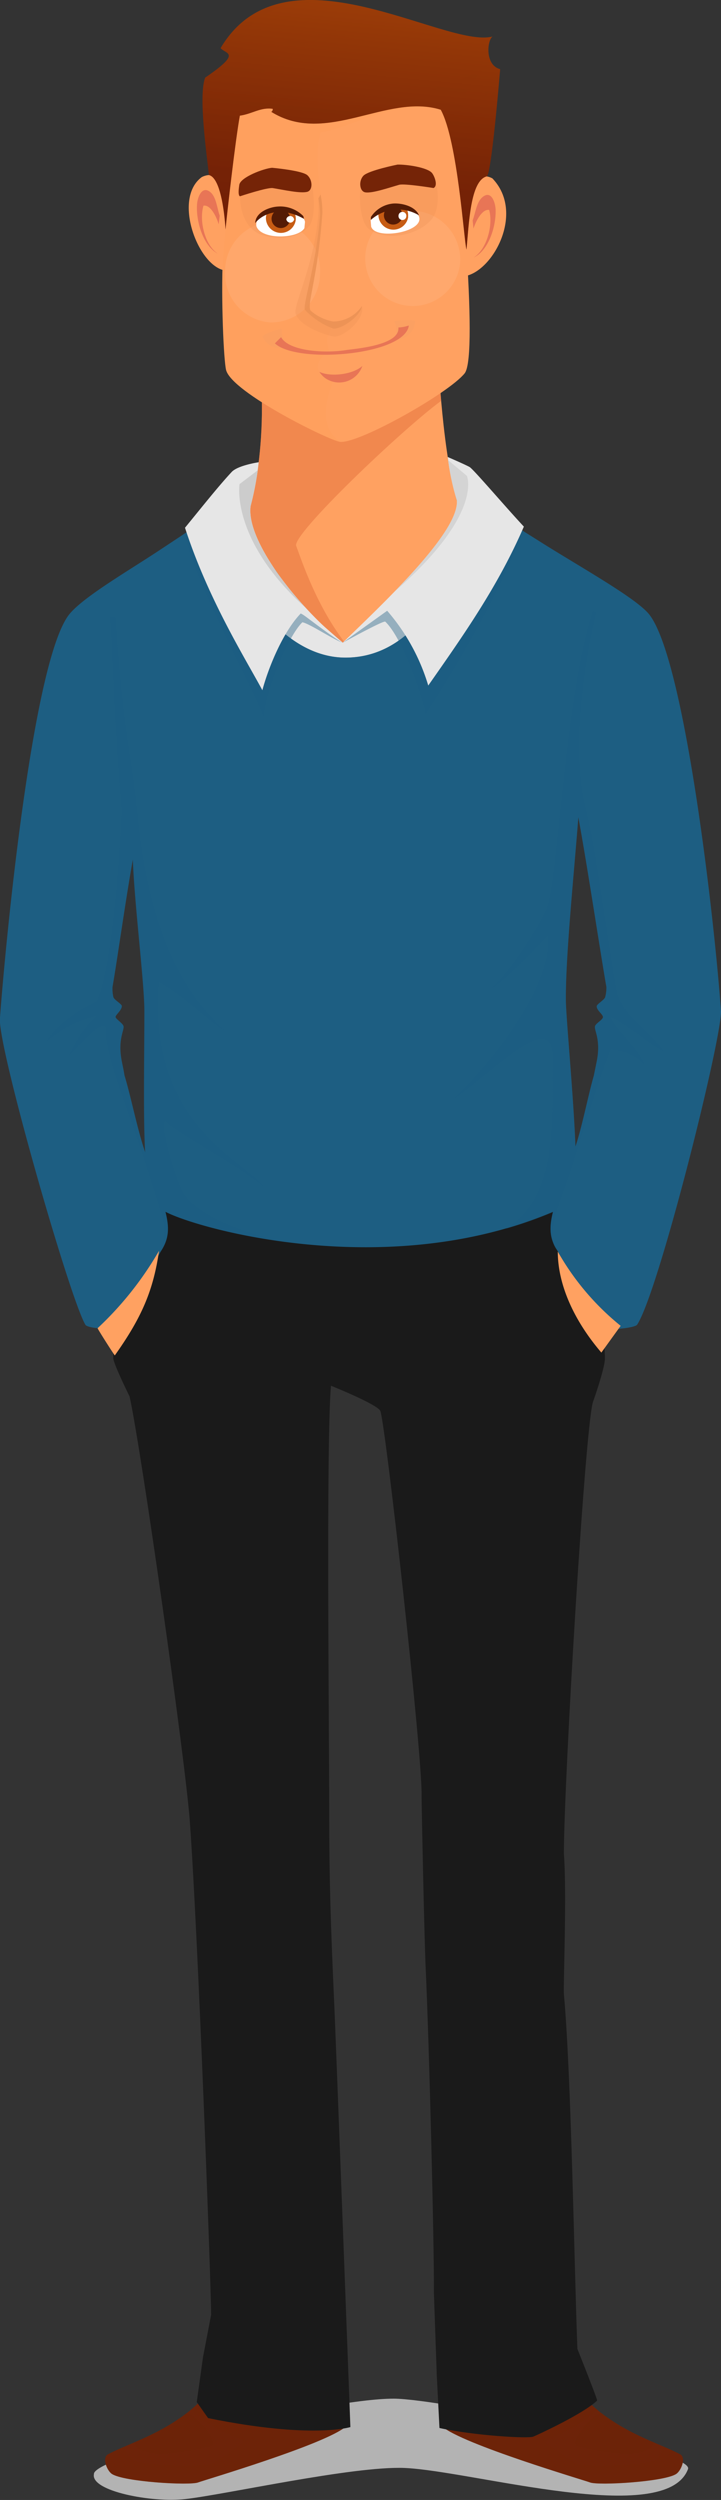
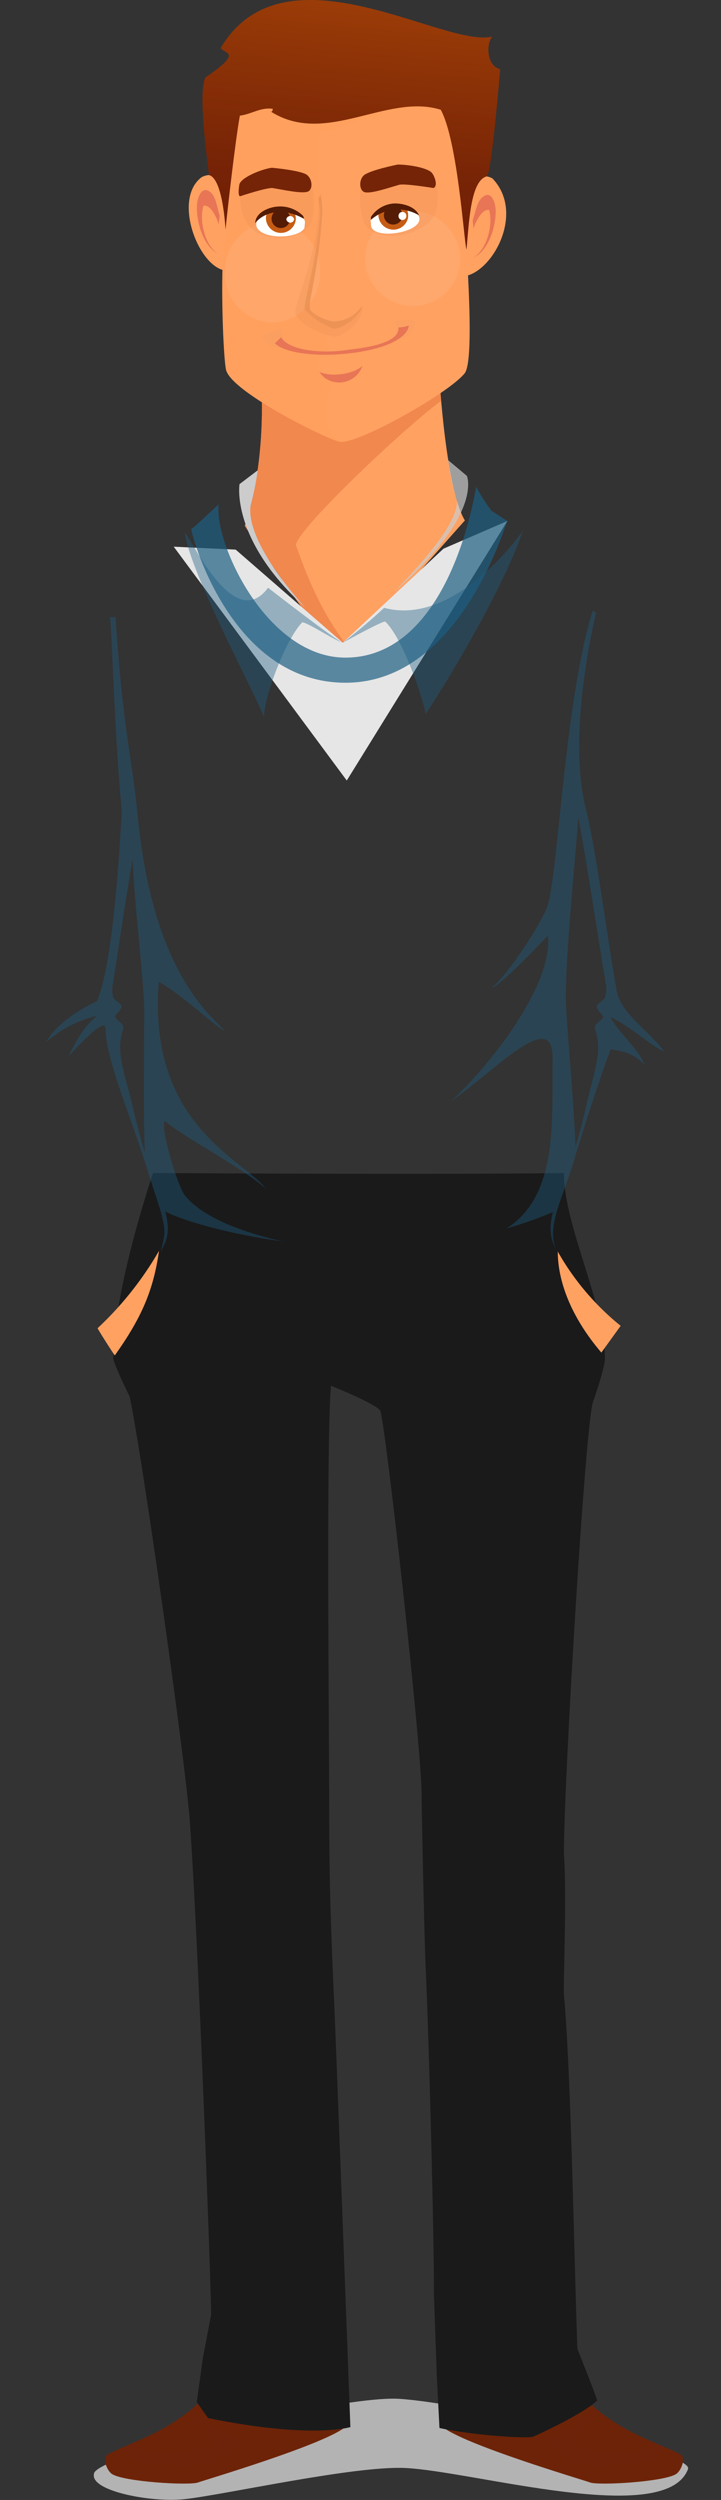
<svg xmlns="http://www.w3.org/2000/svg" xmlns:xlink="http://www.w3.org/1999/xlink" width="115.83" height="401.14" viewBox="0 0 115.83 401.14">
  <rect x="0" y="0" width="115.83" height="401.14" fill="#333333" stroke="none" />
  <defs>
    <style>.a{isolation:isolate;}.b{fill:#b3b3b3;}.aa,.ab,.ac,.b,.d,.e,.f,.g,.h,.i,.j,.k,.r,.t{mix-blend-mode:multiply;}.c,.l{fill:#ffa161;}.d{fill:#e5703c;}.d,.w{opacity:0.5;}.e{fill:#e87556;}.f{fill:#ff9d5a;opacity:0.35;}.g,.h{opacity:0.08;}.g{fill:url(#a);}.h{fill:url(#b);}.i{fill:#f29e64;}.i,.j,.r,.t{opacity:0.3;}.j,.k{fill:#ea9154;}.k{opacity:0.8;}.l{opacity:0.2;}.l,.u,.w,.z{mix-blend-mode:screen;}.m{fill:#fff;}.n{fill:#c65c14;}.o{fill:#541b05;}.p{fill:#752407;}.q{fill:url(#c);}.r{fill:url(#d);}.s,.t,.u{fill:#6d2309;}.aa,.u{opacity:0.4;}.v,.w{fill:#1a1a1a;}.x{fill:#e6e6e6;}.aa,.y,.z{fill:#1d5e82;}.ac,.z{opacity:0.7;}.ab,.ac{fill:#ccc;}</style>
    <radialGradient id="a" cx="-12321.54" cy="-3482.66" r="170.72" gradientTransform="matrix(0.04, 0, 0, 0.05, 608.18, 232.87)" gradientUnits="userSpaceOnUse">
      <stop offset="0" stop-color="#de4031" />
      <stop offset="0.11" stop-color="#df4536" />
      <stop offset="0.25" stop-color="#e15244" />
      <stop offset="0.39" stop-color="#e5685c" />
      <stop offset="0.55" stop-color="#ea867d" />
      <stop offset="0.71" stop-color="#f1aea8" />
      <stop offset="0.87" stop-color="#f9dddb" />
      <stop offset="0.97" stop-color="#fff" />
    </radialGradient>
    <radialGradient id="b" cx="-12823.27" cy="-3424.52" r="170.7" xlink:href="#a" />
    <linearGradient id="c" x1="-313.43" y1="70.04" x2="-313.43" y2="31.95" gradientTransform="translate(372.68 -1.29) rotate(5.47)" gradientUnits="userSpaceOnUse">
      <stop offset="0" stop-color="#6e1d05" />
      <stop offset="0.31" stop-color="#782406" />
      <stop offset="0.84" stop-color="#923607" />
      <stop offset="1" stop-color="#9b3c08" />
    </linearGradient>
    <linearGradient id="d" x1="-313.43" y1="70.04" x2="-313.43" y2="31.96" xlink:href="#c" />
  </defs>
  <g class="a">
    <path class="b" d="M63.24,384.88C52,384.88,14.75,394.2,15.09,397c-.57,2.73,9.32,4.6,14.62,4,6.39-.7,26.94-5.33,35.27-5,11,.48,42,9.63,45.55.18C111.65,393.27,70.79,384.88,63.24,384.88Z" />
    <path class="c" d="M70.41,57.31c-4.63.15-28.69.71-28.69.71,1.55,16.16-2.4,26.33-2.4,26.33.28.69,15.62,22.05,15.09,21.94L74.68,83.51C71.74,78.58,70.59,62,70.41,57.31Z" />
    <path class="d" d="M70.87,64.32c-.26-3-.41-5.57-.46-7-4.63.15-28.69.71-28.69.71,1.55,16.16-2.4,26.33-2.4,26.33.28.69,15.62,22.05,15.09,21.94l1.87-2.1c-5.21-6.18-7.86-14.38-8.7-16.62C46.9,85.74,64.62,68.89,70.87,64.32Z" />
    <path class="c" d="M79.1,28.62C76.64,27.29,73.88,30,73.88,30l.71,14.33C79.18,43.63,84.38,34.11,79.1,28.62Z" />
    <path class="e" d="M79.62,33.6c-.05-1.14-.7-3.1-2.07-2-1,.78-1.17,2.62-1.62,3.77l.14,1.31c.27-.93,1.3-3.17,2.51-3,.67,2.36-.33,6.31-2.5,7.66C78.53,40.18,79.73,36.26,79.62,33.6Z" />
    <path class="c" d="M32.42,28.41c2.48-1.27,5.19,1.49,5.19,1.49l-1,13.53C32.13,43.51,27.53,32,32.42,28.41Z" />
    <path class="e" d="M31.65,32.81c.07-1.14.78-3.07,2.12-2,1,.8,1.1,2.65,1.53,3.8L35.13,36c-.25-.93-1.22-3.2-2.44-3-.72,2.35.18,6.32,2.32,7.72C32.59,39.42,31.48,35.48,31.65,32.81Z" />
    <path class="c" d="M73,17.42c-16.6-13.64-35-1.89-35-1.89-.26,5.57-1.4,16.21-2.2,25.73-.3,6.87.14,16.53.52,18.11C37.25,63,53,70.73,54.65,70.9c3,.3,17.43-7.79,20-11C77,56.94,73.5,22.11,73,17.42Z" />
    <path class="f" d="M54.65,70.9C53,70.73,37.25,63,36.37,59.37c-.38-1.58-.82-11.24-.52-18.11.8-9.52,1.94-20.16,2.2-25.73,0,0,12.51-8,26.21-3.13a23.65,23.65,0,0,0,6.55,5.21c-7-1.87-15,3.13-19.27,3.62-1.31,4,.22,10.6.21,11.67.24,5.18-2.34,13.8-2,16.37.51,1.56,3.46,3.37,3.46,3.37-.1.43-.44,1-.6,1.51-.24.76.27,2,.25,2.25,0,0-1.9,1-1.8,2.6.07,1,1.85,2.26,2.43,2.25C51,67.55,53.15,69.82,54.65,70.9Z" />
    <path class="g" d="M73.91,42.27a7.64,7.64,0,1,1-7.23-8.44A7.85,7.85,0,0,1,73.91,42.27Z" />
    <path class="h" d="M51.41,44a7.88,7.88,0,0,1-8,7.74,7.87,7.87,0,0,1-7.24-8.44,7.9,7.9,0,0,1,8-7.74A7.87,7.87,0,0,1,51.41,44Z" />
    <path class="i" d="M66.68,51.54c-.13-.26-2.52-.2-3.35,0a2.77,2.77,0,0,1,0,2.65l.38.33A3.16,3.16,0,0,0,66.68,51.54Z" />
    <path class="i" d="M42.15,54c0-.29,2.29-1.15,3.15-1.27a2.82,2.82,0,0,0,.94,2.51l-.23.45A3.12,3.12,0,0,1,42.15,54Z" />
    <path class="e" d="M64,52.55c.29,2.87-7,3.41-8.32,3.61-3.75.6-9.36.12-10.52-2.06-.29.28-1,1-1,1,3.61,3.35,20.91,1.9,21.52-2.87A6.17,6.17,0,0,1,64,52.55Z" />
    <path class="e" d="M58.22,58.71c-1.48,1.38-5.11,1.83-6.92.95a3.88,3.88,0,0,0,1,1.05A3.94,3.94,0,0,0,58.22,58.71Z" />
    <path class="j" d="M58.14,49.11a5.61,5.61,0,0,1-4.61,2.48,7.61,7.61,0,0,1-3.64-1.75c-.63-1.05,1.14-5.07,1.9-15.63a13.82,13.82,0,0,0-.29-3l-.35.63s.05,1.51,0,2.29c-.57,8.11-4,14.75-3.67,16.13C48.09,52.51,53,54,53.76,54,55.41,54,58.71,51.07,58.14,49.11Z" />
    <path class="k" d="M58.14,49.11a5.61,5.61,0,0,1-4.61,2.48,7.61,7.61,0,0,1-3.64-1.75c-.63-1.05,1.14-5.07,1.9-15.63a13.82,13.82,0,0,0-.29-3l-.35.63a14.25,14.25,0,0,1,.27,2.52C50.85,42.5,48.54,49.05,49,49.73a11.81,11.81,0,0,0,4.57,3C55.17,52.76,58,50.53,58.14,49.11Z" />
    <path class="l" d="M55.67,35.43s-1.92-2.2-1.86-1.25c0,2.37-1,11.2-1.14,14.57,0,.38,1.19,1.89,1.65,1.89,1.15,0,3-1.33,2.79-2.45C56.71,46.15,55.76,36.47,55.67,35.43Z" />
    <path class="j" d="M69.81,28.52c-.91-2.27-11.61.67-11.61.67-.67,1.14-.52,6.38,1.08,7.58,2.79,2.09,8.09.93,10.11-1.65C70.83,33.28,70.32,29.79,69.81,28.52Z" />
    <path class="m" d="M67.18,34.49a4.32,4.32,0,0,0-3.75-1.71,5.78,5.78,0,0,0-3.89,2.51l.09,1.08C60.38,38.67,68.78,37.11,67.18,34.49Z" />
    <path class="n" d="M65.56,34.77A2.37,2.37,0,0,0,65,33a4,4,0,0,0-1.55-.18,4.85,4.85,0,0,0-2.58,1.13c0,.13-.06.26-.08.4a2.41,2.41,0,0,0,4.79.46Z" />
    <path class="o" d="M64.65,34.68a1.49,1.49,0,1,1-1.34-1.62A1.48,1.48,0,0,1,64.65,34.68Z" />
    <path class="m" d="M65.27,34.74a.62.62,0,0,1-.68.56.63.63,0,0,1-.57-.68.63.63,0,1,1,1.25.12Z" />
    <path class="o" d="M67.32,34.56c-.62-1.51-2.84-2-4.17-1.9a4.79,4.79,0,0,0-3.57,2.17l0,.46A6.54,6.54,0,0,1,67.32,34.56Z" />
    <path class="p" d="M69.43,27.79c-.73-.95-4.21-1.42-5.57-1.38,0,0-4.68.94-5.48,1.79s-.63,2.53.33,2.67c1.12.16,3.64-.71,5.42-1.22.85-.24,5.52.52,5.52.52C70.39,29.81,69.83,28.32,69.43,27.79Z" />
    <path class="j" d="M50,29.1c-.77-2.46-11.45,1-11.45,2.17,0,3.15,1.18,5.29,3,6.23,1.27.64,6,1.55,8.27-1.42C50.83,34.24,50.33,30.3,50,29.1Z" />
    <path class="m" d="M49,35.58c-.5-1.85-2.75-2.2-4.33-2.18-1.4,0-3.75,1.19-3.48,2.88.7,2.23,6.71,2.08,7.71.33Z" />
    <path class="n" d="M47.51,35.33a2.4,2.4,0,0,0-.41-1.58,7.36,7.36,0,0,0-2.46-.35,3.94,3.94,0,0,0-1.49.34,2.33,2.33,0,0,0-.43,1.13,2.41,2.41,0,0,0,4.79.46Z" />
    <path class="o" d="M46.6,35.24a1.49,1.49,0,1,1-1.34-1.62A1.49,1.49,0,0,1,46.6,35.24Z" />
    <path class="m" d="M47.22,35.3A.63.63,0,0,1,46,35.18a.63.63,0,0,1,1.25.12Z" />
    <path class="o" d="M41,35.8c.06-1.79,2.35-2.6,3.68-2.66a5.18,5.18,0,0,1,4.05,1.54l.11.44C45.09,33,42.15,34.31,41,35.8Z" />
    <path class="p" d="M38.44,29.67c.16-1.22,3.92-2.64,5.27-2.75,0,0,4.76.42,5.65,1.18s.91,2.43,0,2.68c-1.1.29-3.7-.3-5.53-.6-.86-.15-5.29,1.32-5.29,1.32C38.19,31.3,38.38,30.11,38.44,29.67Z" />
    <path class="q" d="M79.13,5.86c-7.69,2-33.44-15.43-43.69,1.86.85,1,3.5.66-2.48,4.74-1.08,2.81.19,11.93.61,15.63,2.27.54,2.66,8.73,2.66,8.73.28-2.84,1.55-14.09,2.3-18.26,2-.28,3.33-1.38,5.28-1.1.07.17-.15.6-.32.43,8.87,5.63,18.65-3,27.32-.28,2.73,5,3.73,21.1,4.13,22.43.4-4,.59-11.06,3.26-11.74.71-.17,2-15.34,2.15-17.2C77.83,10.42,78.29,6.42,79.13,5.86Z" />
    <path class="r" d="M80.35,11.1l-.14,0c-.56,2-1,4.82-2.06,5,0-.18.63-3.3.64-3.48C78.15,16,75.14,18.64,74.34,17c-.56-1.13,2.73-5.47,3.57-6.34-4.59,3.63-24.15,8.29-28,5.05C48.54,14.56,53,11.29,55.44,10c-4.88,2-11.58,5.09-13,3.71-.95-.93,0-2.12.64-2.83A15.43,15.43,0,0,1,56.79,6.22c-8.92-2.81-15.44,3.44-17,2.35-2.28-1.59.47-4.73,1.9-5.71C45.81,0,52.1.09,55.84.59c-7.9-1.4-15.74-.72-20.4,7.13.85,1,3.5.66-2.48,4.74-1.08,2.81.19,11.93.61,15.63,2.27.54,2.66,8.73,2.66,8.73.28-2.84,1.55-14.09,2.3-18.26,2-.28,3.33-1.38,5.28-1.1.07.17-.15.6-.32.43,8.87,5.63,18.65-3,27.32-.28,2.73,5,3.73,21.1,4.13,22.43.4-4,.59-11.06,3.26-11.74C78.91,28.13,80.18,13,80.35,11.1Z" />
-     <path class="s" d="M89.48,377.39l-18,4.93-.48,7c3.23,2.87,22.92,8.67,23.77,9,1.31.53,12-.09,13.87-1.37.83-.57,1.66-2.74.51-3.19C104.49,391.25,93.5,388.78,89.48,377.39Z" />
+     <path class="s" d="M89.48,377.39l-18,4.93-.48,7c3.23,2.87,22.92,8.67,23.77,9,1.31.53,12-.09,13.87-1.37.83-.57,1.66-2.74.51-3.19C104.49,391.25,93.5,388.78,89.48,377.39" />
    <path class="t" d="M106.51,392.72a3.39,3.39,0,0,1-.86,1.78c-.75,1.1-12,1.48-13.08.76a44,44,0,0,1-4.83-3.32c-.78-.67,3.71-1.09,8.22-5.28a20.77,20.77,0,0,1-6.48-9.27l-8.64,2.37-9.71,8.38-.08,1.18c3.23,2.87,22.92,8.67,23.77,9,1.31.53,12-.09,13.87-1.37.83-.57,1.66-2.74.51-3.19-.75-.4-1.68-.8-2.69-1.24h0A1.15,1.15,0,0,1,106.51,392.72Z" />
    <path class="u" d="M92.61,392.49a39.86,39.86,0,0,0,7.82,1.25c.74.05,3.77-.21,4.33-1.26a6.27,6.27,0,0,0,.29-.58,38.39,38.39,0,0,1-8.29-4.6C95.83,386.59,91.42,391.57,92.61,392.49Z" />
    <path class="s" d="M37.12,377.39l18,4.93.49,7c-3.23,2.87-22.93,8.67-23.77,9-1.31.53-12-.09-13.88-1.37-.83-.57-1.65-2.74-.5-3.19C22.11,391.25,33.11,388.78,37.12,377.39Z" />
    <path class="t" d="M20.09,392.72A3.47,3.47,0,0,0,21,394.5c.76,1.1,12,1.48,13.08.76a44,44,0,0,0,4.83-3.32c.78-.67-3.7-1.09-8.21-5.28a20.83,20.83,0,0,0,6.47-9.27l8.64,2.37,9.71,8.38.09,1.18c-3.23,2.87-22.93,8.67-23.77,9-1.31.53-12-.09-13.88-1.37-.83-.57-1.65-2.74-.5-3.19.75-.4,1.67-.8,2.69-1.24h0C20.1,392.59,20.09,392.65,20.09,392.72Z" />
    <path class="u" d="M34,392.49a39.88,39.88,0,0,1-7.81,1.25c-.75.05-3.78-.21-4.34-1.26-.09-.18-.19-.37-.29-.58a38.16,38.16,0,0,0,8.29-4.6C30.77,386.59,35.18,391.57,34,392.49Z" />
    <path class="v" d="M90.59,319.94c-.11-1.22.49-16.1,0-22.49,0-11.67,3.5-70.36,4.74-72.68,0,0,1.86-5.28,1.85-6.77,0-8.88-6.55-21.15-6.59-29.78-19.75.29-66,0-66,0s-6.33,18.52-6.39,29.72c0,.84,2.62,6.14,2.62,6.14,1.88,8.5,9,58.61,9.68,68.23,1.35,18.63,3.42,74.86,3.42,79.11l-1.31,6.82-1,7.19L33.43,388c16.68,3.4,22.86,1.44,22.86,1.44S54,328.46,53.74,322.55c-.63-14-.85-21-.85-31.46,0-13-.51-59.52.28-68.74,0,0,7.24,2.9,7.91,4,.77,1.29,6.83,55.53,6.65,61.88,0,1.73.44,22.9.65,27.38.6,13.24,1.38,44.69,1.33,52.42l.46,13.14.43,8.42c5.52,1.21,14.25,1.74,15.09,1.38,1.18-.51,8.07-3.71,10.24-5.78,0-.39-3.17-8.29-3.17-8.29C92.25,363.63,91.79,333.12,90.59,319.94Z" />
    <path class="w" d="M92.35,223.06c-.61-5.26-6.12-15.23-12.39-22.23-11.11,2.14-32.33,3-49.63-3.76-1.65,12-6.47,23.45-6.47,25.51,0,4.81,4.82,49.53,8.21,64.44.6,2.64,5,7.62,5,7.62,1.58,1.13,9.59-2.17,10.29-4.3,0,0,.64-27.25,1.45-40.25.46-7.47.49-19.82.73-27.27,0,0-7.62-6.77-9.91-9.27l7,1.72c10.41,3.86,20,8.07,25.8,8.07-2.15,1.06-3.5,2.23-5.75,2.86-.35,2.44,1.45,23.62,2.15,28.72,1.08,7.9,3.41,28.67,4.52,36.62.17,1.24,8.16,4.12,8.16,4.12,4.62-.69,7.55-3.65,7.57-5.06C89.48,274,92.82,227.2,92.35,223.06Z" />
    <polygon class="x" points="71.25 88.04 55.07 103.13 37.86 88.19 27.91 87.72 55.71 125.24 81.51 83.6 71.25 88.04" />
-     <path class="y" d="M115.83,162.28c-1-14.28-5.84-57-11.65-63.83C102,95.9,93.72,91.26,87.44,87.34,84,85.17,80.84,83.22,79,82a28.15,28.15,0,0,1-2.5-3.89c-2.15,12-8.26,27.41-21,27.41S34.32,86.91,35.14,80.92L31.3,84.47c-1.38,1-3.19,2.17-5.14,3.46C21,91.38,13.68,95.57,11.23,98.45,5.42,105.28,1.07,149,0,163.23c-.63,3.88,11.2,45.14,13.72,49.34.33.56,3.83.78,4.09.47a82.1,82.1,0,0,0,8-12.21c1.3-1.94,1.46-3.7.77-6.39,5.42,2.84,35.76,11.24,62.26,0-.68,2.67-.51,4.42.78,6.35a76.82,76.82,0,0,0,7.88,12.36c.26.31,4.54-.05,4.87-.61C105.84,207.17,115.86,167.11,115.83,162.28ZM19.59,170.4c-.72-3.54.37-5,.26-5.72-.06-.44-1.21-1.14-1.28-1.47s1-1.08,1-1.78c0-.34-1.26-1-1.36-1.46a5.89,5.89,0,0,1-.13-1.63c.75-4.27,2.07-13.77,3.27-20.47.29,7.53,1.86,19.81,1.86,24.37,0,7.19-.2,16.89.12,22.67C22.07,181.28,21,175.8,20,172.57,19.89,171.83,19.73,171.1,19.59,170.4ZM97.22,160c-.1.42-1.34,1.12-1.36,1.46,0,.7,1.08,1.34,1,1.78s-1.22,1-1.28,1.47c-.11.7,1,2.18.26,5.72l-.44,2.17c-.86,2.94-1.85,8.08-2.95,11.37-.31-8-1.5-20.55-1.54-23.3-.09-7,1.35-20.95,2-29.54,1.41,7.55,3.49,21.42,4.51,27.24A5.89,5.89,0,0,1,97.22,160Z" />
    <path class="z" d="M81.51,83.6h0C80.54,83,79.7,82.41,79,82a28.15,28.15,0,0,1-2.5-3.89c-2.15,12-8.26,27.41-21,27.41S34.32,86.91,35.14,80.92L31.3,84.47l-.58.4c.15,1.38,6.48,24.68,24.79,24.68S81.07,84.42,81.51,83.6Z" />
    <path class="aa" d="M61.9,99.75c3.12,3,6.46,13.73,6.46,14.85C72.49,108.39,80.87,94.31,84,85.17c0,0-10.71,15.48-22.29,12.36a83,83,0,0,1-6.63,5.59S61.64,99.5,61.9,99.75Z" />
    <path class="aa" d="M42.39,115.09c.25-4.34,3.93-13.07,6.18-15.24,1.06.14,5.34,3,6.5,3.27-.77-.08-12-8.81-12-8.81-5.72,7.68-12.83-9.14-13.39-8.75h0C30.73,92.4,41.47,112.17,42.39,115.09Z" />
    <path class="aa" d="M45.77,199.28c-7.22-1.63-13.16-4-16-7.37-1.29-1.55-4.25-11.7-3.22-12,3,2.58,12.06,7.27,16.16,10.81-3.75-4.8-19-10.32-17.19-33.17,4.05,2.29,8.69,6.91,10.66,7.9C33,162.25,24.44,155,22.1,130.69c-.89-9.22-2.4-13.89-3.53-31.66h-.9c.36,3.28.72,18.88,1.9,31.11-.35,6-1.36,24.37-4,30.51-2.84,1.31-6.67,3.78-8.16,6.58A18.6,18.6,0,0,1,15.59,163c-2.32,1.81-3.54,4.49-4.63,6.54,3.28-3.54,6-6.11,6-4.45,0,4.89,4.35,14.78,6.88,23.09,1.45,4.72,2.75,7.87,2.55,9.92a12.93,12.93,0,0,1-.61,2.69c1.3-1.94,1.46-3.7.77-6.39,2.38,1.25,9.59,3.57,19.17,4.83ZM20,172.57c-.15-.74-.31-1.47-.45-2.17-.72-3.54.37-5,.26-5.72-.06-.4-1-1-1.23-1.37-.08-.05-.11-.08-.05-.1-.1-.44,1-1.08,1-1.78,0-.34-1.26-1-1.36-1.46a5.89,5.89,0,0,1-.13-1.63c.75-4.27,2.07-13.77,3.27-20.47.29,7.53,1.86,19.81,1.86,24.37,0,7.19-.2,16.89.12,22.67C22.07,181.28,21,175.8,20,172.57Z" />
    <path class="aa" d="M103.61,170.9c-1.13-2.79-4.54-5.47-5.52-7.73,3.66,1.86,6.58,4.76,8.64,5.55-2.92-3.78-7-6.1-7.66-9.8-1.41-7.54-3.25-22.43-4.95-29.15-3.2-12.62,1.81-31.91,1.64-31.46L95.22,98c-4.58,14.46-5.61,43.53-7.39,47.74-1.27,3-6.16,10.59-8.88,12.81,1.74-.57,9.07-8.43,9.07-8.43.8,7.53-8.28,19.75-15.53,26.56,7.44-5.23,16.39-15,16.29-6.86-.14,9.84,1,22-7.45,27.32a67,67,0,0,0,7.5-2.65c-.63,2.48-.52,4.17.53,6-1.65-3.61,1.13-8.51,2.77-14,2.31-7.72,4.88-15.3,6-18.17C99.09,168.71,101.16,168.39,103.61,170.9ZM97.22,160c-.1.42-1.34,1.12-1.36,1.46,0,.7,1.08,1.34,1,1.78s-1.22,1-1.28,1.47c-.11.7,1,2.18.26,5.72l-.44,2.17c-.86,2.94-1.85,8.08-2.95,11.37-.31-8-1.5-20.55-1.54-23.3-.09-7,1.35-20.95,2-29.54,1.41,7.55,3.49,21.42,4.51,27.24A5.89,5.89,0,0,1,97.22,160Z" />
-     <path class="x" d="M37.22,75.73c1-1.07,4.34-1.56,4.34-1.56a48.88,48.88,0,0,1-1.3,7.06c-.74,5.73,8,16.52,14.81,21.89-.65-.32-6.13-4.48-6.76-4.68-2.89,3-5.22,8.78-6.16,12.31-2.83-5.24-8.73-14.66-12.43-26.07C32.36,81.46,35.05,78.06,37.22,75.73Z" />
    <path class="ab" d="M49.05,97.48h0c-5-5.45-9.33-12.14-8.8-16.25a53.81,53.81,0,0,0,1.16-5.77l-2.93,2.22S37,86.61,49.05,97.48Z" />
-     <path class="x" d="M75.43,74.93c-.72-.4-3.5-1.6-3.5-1.6a40.45,40.45,0,0,0,1.47,7c.32,5-11.24,15.94-18.33,22.78L62.2,98a32.57,32.57,0,0,1,6.6,12C74.4,102,80,94.1,84.16,84.5,81.23,81.37,76,75.22,75.43,74.93Z" />
    <path class="ac" d="M75,76.35l-3-2.51h0a39.33,39.33,0,0,0,1.4,6.49c.21,3.25-4.68,9.08-10.06,14.64h0C77.76,82.45,75,76.35,75,76.35Z" />
    <path class="c" d="M25.55,200.7c-.92,6.42-2.83,10.77-7.11,16.79-.41-.55-2.76-4.25-2.76-4.37A53.65,53.65,0,0,0,25.55,200.7Z" />
    <path class="c" d="M89.61,200.83c0,5.16,2.47,10.91,7,16.2l3.1-4.29A41.63,41.63,0,0,1,89.61,200.83Z" />
  </g>
</svg>